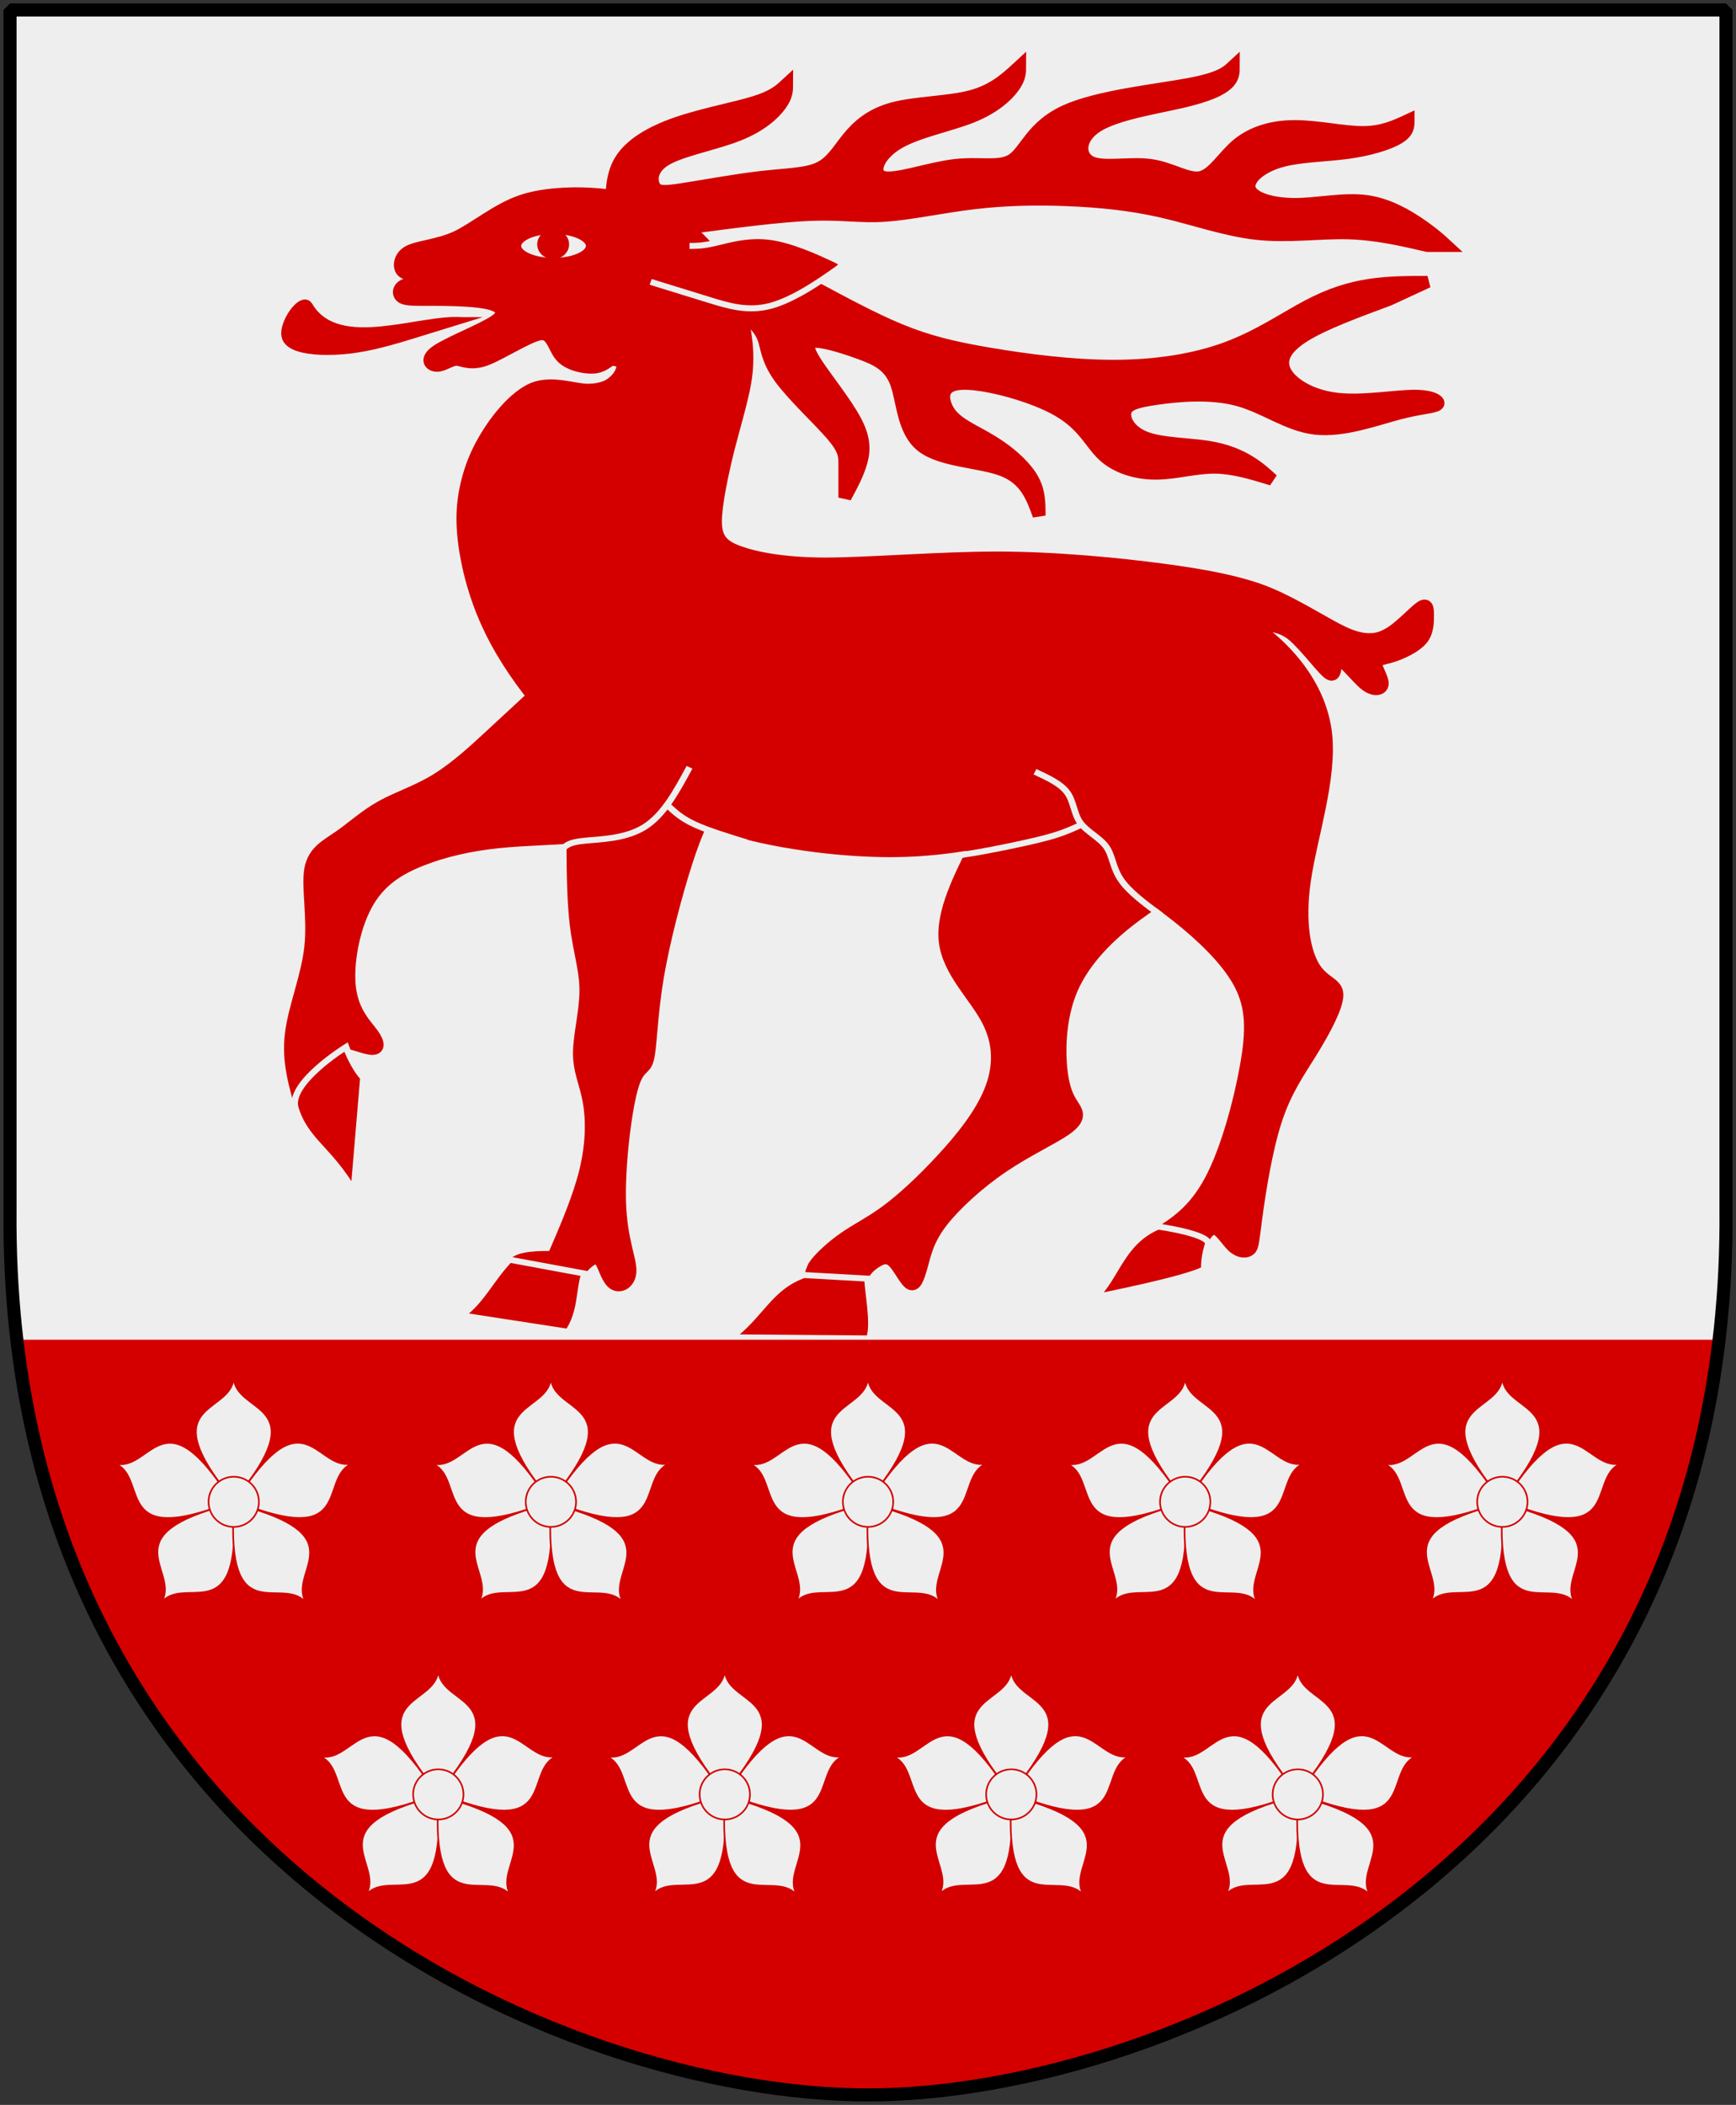
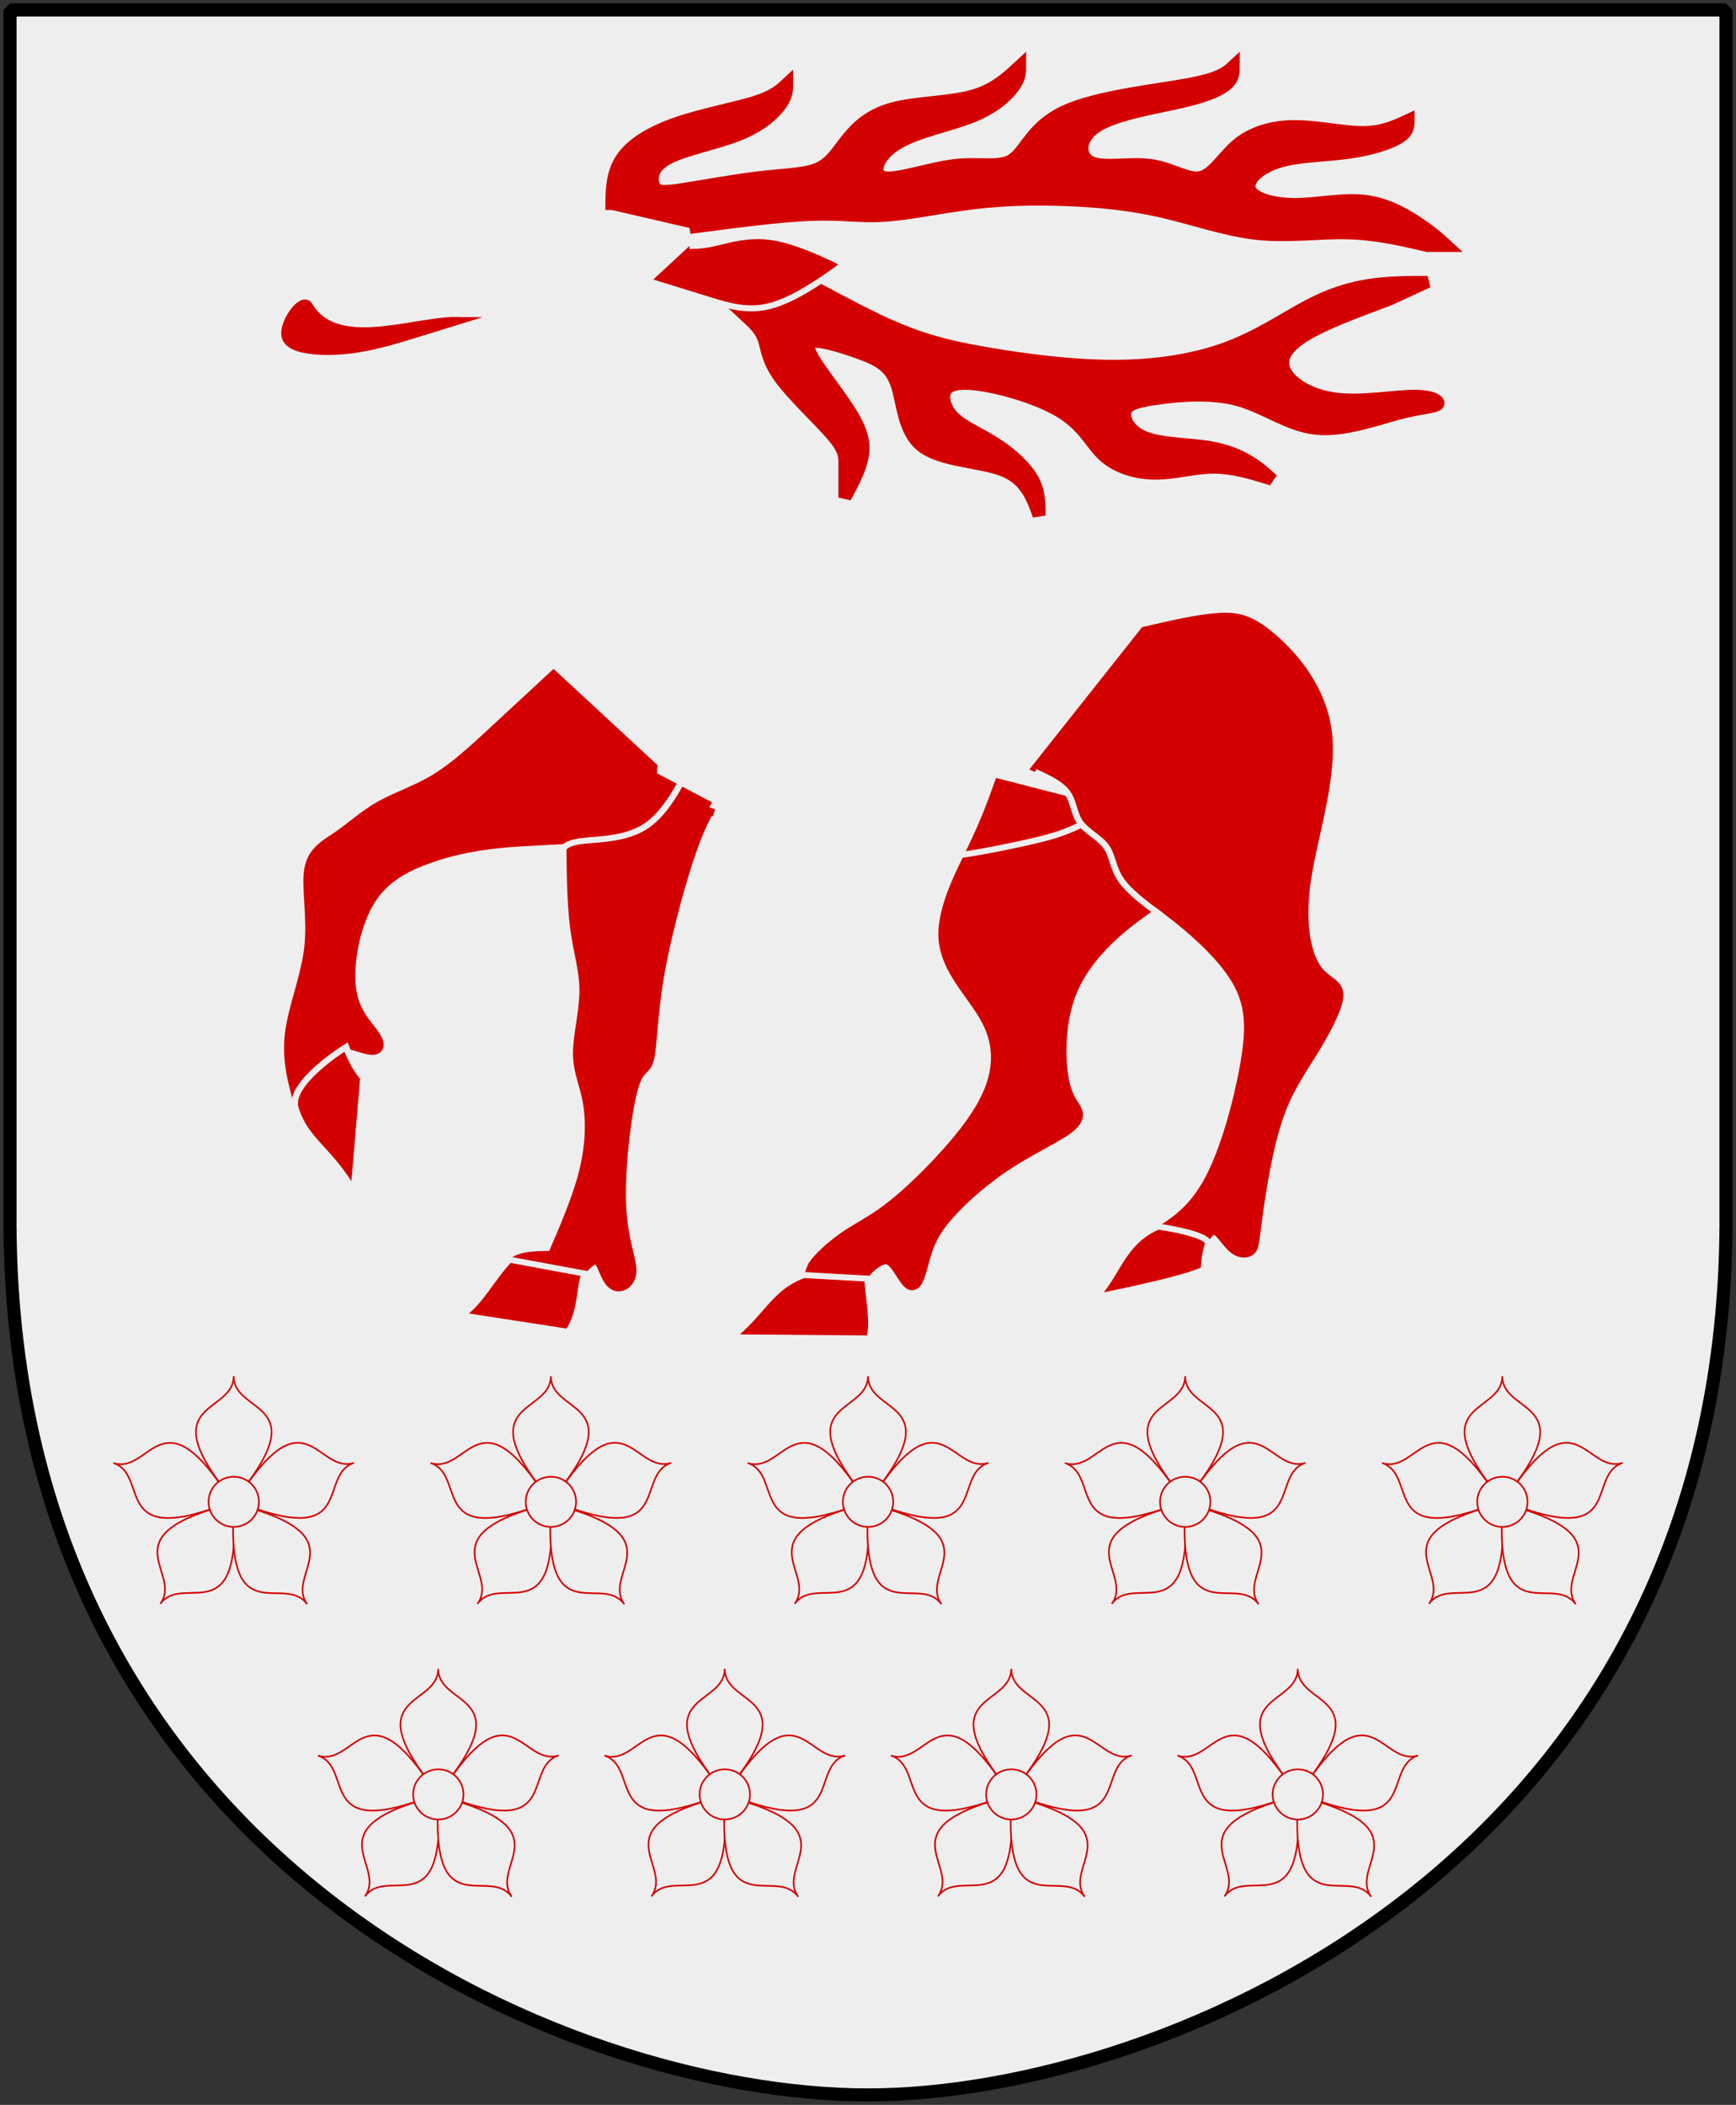
<svg xmlns="http://www.w3.org/2000/svg" xmlns:xlink="http://www.w3.org/1999/xlink" version="1.0" width="251" height="304.2" id="svg4166">
  <rect width="100%" height="100%" fill="#333333" stroke="none" />
  <defs id="defs4168" />
  <path d="m 249.551,1.44 -124.05,0 -124.051,0 0,173.497 C 0.682,268.657 81.739,302.756 125.5,302.756 c 42.994,0 124.818,-34.099 124.051,-127.82 l 0,-173.497 z" id="Shield" style="fill:#eeeeee" />
  <g transform="matrix(0.468,0,0,0.433,9.837,-3.427)" id="Deer" style="fill:#d40000;fill-rule:evenodd;stroke:#d40000;stroke-width:4">
    <path d="m 168.001,78 c 0,-6 0,-12 3,-17 3,-5 9,-9 17,-12 8,-3 18,-5 24,-7 6,-2 8,-4 10,-6 0,2 0,4 -2,7 -2,3 -6,7 -13,10 -7,3 -17,5 -22,8 -5,3 -5,7 -4,9 1,2 3,2 9,1 6,-1 16,-3 24,-4 8,-1 14,-1 18,-3 4,-2 6,-6 9,-10 3,-4 7,-8 14,-10 7,-2 17,-2 24,-4 7,-2 11,-6 15,-10 0,2 0,4 -2,7 -2,3 -6,7 -13,10 -7,3 -17,5 -23,9 -6,4 -8,10 -4,11 4,1 14,-3 22,-4 8,-1 14,1 18,-2 4,-3 6,-11 16,-16 10,-5 28,-7 38,-9 10,-2 12,-4 14,-6 0,2 0,4 -2,6 -2,2 -6,4 -14,6 -8,2 -20,4 -26,8 -6,4 -6,10 -2,12 4,2 12,0 18.533,1 6.467,1 11.467,5 15.467,4 4,-1 7,-7 11.467,-11 4.533,-4 10.533,-6 17.533,-6 7,0 15,2 21,2 6,0 10,-2 14,-4 0,2 0,4 -3,6 -3,2 -9,4 -16,5 -7,1 -15,1 -21,3 -6,2 -10,6 -9,9 1,3 7,5 14,5 7,0 15,-2 22,-1 7,1 13,5 17,8 4,3 6,5 8,7 l -6,0 c -8,-2 -16,-4 -24.755,-4.222 -8.756,-0.223 -18.267,1.333 -27.933,0.2 -9.667,-1.133 -19.489,-4.956 -29.245,-7.378 -9.755,-2.422 -19.445,-3.445 -29.111,-3.867 -9.667,-0.422 -19.311,-0.245 -29.133,1.022 -9.822,1.267 -19.822,3.623 -27.489,4.178 -7.667,0.555 -13,-0.689 -22.667,-0.311 -9.667,0.378 -23.667,2.378 -37.667,4.378" id="Antler-2" />
    <path d="m 342.002,285.001 -54,-15 c -2,6 -4,12 -8,21 -4,9 -10,21 -9,31 1,10 9,18 13,26 4,8 4,16 1,24 -3,8 -9,16 -15,23 -6,7 -12,13 -17,17 -5,4 -9,6 -13,9 -4,3 -8,7 -9.467,9.533 -7.152,16.296 14.933,18.467 14.933,18.467 1.533,-4 -0.467,-9 -0.467,-12.467 0,-3.533 2,-5.533 4,-7.067 2,-1.467 4,-2.467 6,-0.467 2,2 4,7 5.533,7.533 1.467,0.467 2.467,-3.533 3.467,-7.533 1,-4 2,-8 6,-13.533 4,-5.467 11,-12.467 18.533,-18 7.467,-5.467 15.467,-9.467 19.467,-12.467 4,-3 4,-5 3,-7 -1,-2 -3,-4 -4,-11 -1,-7 -1,-19 3,-29 4,-10 12,-18 18,-23 6,-5 10,-7 12,-11.533 2,-4.467 2,-11.467 2,-18.467 z" id="Leg-3" />
    <path d="m 198.001,277.475 -42,-24 c 0,10 0,20 0,31 0,11 0,23 1,32 1,9 3,15 3,22 0,7 -2,15 -2,21 0,6 2,10 3,16 1,6 1,14 -1,23 -2,9 -6,19 -10,29 -30.854,-0.901 5,18 5,18 1,-4 1,-8 2,-11 1,-3 3,-5 4.467,-6 1.533,-1 2.533,-1 3.533,1 1,2 2,6 3.933,7.111 1.867,1.111 4.667,-0.667 4.667,-4.667 0,-4 -2.8,-10.223 -3.2,-22.333 -0.4,-12.111 1.6,-30.111 3.6,-38.112 2,-8 4,-6 5,-10 1,-4 1,-14 3,-27 2,-13 6,-29 9,-39 3,-10 5,-14 7,-18 z" id="Leg-2" />
    <path d="m 336.379,420.002 c 0,0 12.623,5 12.623,5 1,-3 3,-7 5,-7 2,0 4,4 6,6 2,2 4,2 5,1 1,-1 1,-3 2,-11 1,-8 3,-22 6,-32 3,-10 7,-16 11,-23 4,-7 8,-15 8,-19 0,-4 -4,-4 -7,-9 -3,-5 -5,-15 -3,-29.533 2,-14.467 8,-33.467 6.533,-48.467 -1.533,-15 -10.533,-26 -17.067,-32 -6.467,-6 -10.467,-7 -16.467,-6.467 -6,0.467 -14,2.467 -22,4.467 l -33,45 c 4,2 8,4 10,7 2,3 2,7 4,10 2,3 6,5 8,8 2,3 2,7 5,11 3,4 9,8 16,14 7,6 15,14 19,22 4,8 4,16 2,28 -2,12 -6,28 -11,38 -5,10 -10.623,14 -16.623,18 z" id="Leg-4" />
-     <path d="m 156.562,72.438 c -1.159,0.007 -2.356,0.056 -3.562,0.125 -4.826,0.277 -9.333,1.063 -13,2.438 -3.667,1.375 -7.213,3.603 -10.719,6 -3.505,2.397 -6.531,4.625 -9.281,6 -2.75,1.375 -5.782,2.182 -8.594,2.875 -2.813,0.693 -5.032,1.208 -6.406,2.125 -1.375,0.917 -2.174,2.416 -2.312,3.875 -0.138,1.459 0.396,2.666 1.312,3.125 0.917,0.459 2.402,0.258 4,-0.125 1.598,-0.383 3.083,-0.875 4,-0.875 0.917,2e-6 1.438,0.464 1.438,1.125 0,0.66 -0.521,1.416 -1.438,1.875 -0.917,0.459 -2.402,0.723 -4,1 -1.598,0.277 -3.083,0.541 -4,1 -0.917,0.459 -1.455,1.201 -1.594,2 -0.139,0.799 0.135,1.541 0.594,2 0.459,0.459 1.209,0.736 2.562,0.875 1.353,0.139 3.145,0.125 5.438,0.125 2.292,0 5.527,-0.014 9,0.125 3.473,0.139 6.708,0.416 9,0.875 2.292,0.459 4.09,1.205 4.75,2.281 0.661,1.076 0.117,2.344 -1.75,3.719 -1.867,1.375 -5.283,3.125 -9,5 -3.717,1.875 -7.133,3.625 -9,5 -1.867,1.375 -2.401,2.656 -2.156,3.594 C 112.088,129.532 113.083,130 114,130 c 0.917,0 1.924,-0.478 3,-1 1.076,-0.522 2.083,-1 3,-1 0.917,0 1.914,0.474 3.406,0.719 1.491,0.245 3.302,0.198 5.594,-0.719 2.292,-0.917 5.541,-2.87 8.875,-4.781 3.334,-1.912 6.258,-3.487 8.125,-3.75 1.867,-0.196 2.881,0.88 3.781,2.531 0.901,1.651 1.571,3.625 2.75,5 1.113,1.375 2.965,2.393 5.031,3 2.067,0.607 4.063,0.727 5.438,0.531 1.375,-0.263 2.403,-0.878 3.219,-1.469 C 167.034,128.471 167.541,128 168,128 c 0.459,0 1.085,0.085 1.969,0.281 C 170.853,128.479 172,129.467 171,132 c -1,2.533 -3.378,4.409 -5.094,5.062 -1.715,0.654 -3.346,0.938 -5.375,0.938 -2.096,0 -4.729,-0.72 -7.75,-1.156 -3.02,-0.437 -6.031,-0.488 -8.781,0.625 -2.75,1.179 -5.768,3.739 -8.719,7.281 -2.951,3.543 -5.415,7.583 -7.281,11.25 -1.867,3.667 -3.361,7.682 -4.438,12.125 C 122.486,172.568 122,176.875 122,181 c 0,4.125 0.468,8.897 1.406,14 0.937,5.103 2.219,9.875 3.594,14 1.375,4.125 3.116,8.419 5.406,13 2.291,4.581 4.844,8.875 7.594,13 2.75,4.125 6.245,8.897 10.688,14 4.443,5.103 9.271,9.875 14.312,14 5.041,4.125 11.293,8.411 18.688,12.438 7.394,4.027 14.979,7.27 22.312,9.562 7.333,2.292 15.865,4.098 24.719,5.312 C 239.572,291.527 247.583,292 254,292 c 6.417,0 12.511,-0.468 19,-1.406 6.489,-0.937 12.583,-2.219 19,-3.594 6.417,-1.375 14.41,-3.133 23.125,-5.562 8.715,-2.429 17,-5.229 23.875,-8.438 6.875,-3.208 13.452,-7.473 22.781,-14.438 C 371.111,251.599 378,246 378,246 l -12,-30 c 0,0 2.276,0.098 5.312,0.688 3.036,0.59 5.123,1.446 7.219,3.312 2.029,1.867 4.42,4.814 6.625,7.594 2.205,2.78 3.927,4.948 4.844,5.406 0.917,0.459 1.214,-0.698 1.438,-2.125 0.224,-1.427 0.373,-2.875 1.094,-2.875 0.654,0 2.02,1.432 3.688,3.344 1.667,1.911 3.407,4.008 4.781,5.188 1.375,1.113 2.656,1.535 3.594,1.344 C 405.532,237.683 406,236.917 406,236 c -10e-6,-0.917 -0.478,-2.17 -1,-3.438 -0.522,-1.268 -1,-2.373 -1,-3.094 10e-6,-0.654 0.468,-1.06 1.406,-1.406 0.937,-0.347 2.219,-0.604 3.594,-1.062 1.375,-0.459 3.139,-1.212 4.875,-2.219 1.737,-1.007 3.208,-2.133 4.125,-3.312 0.917,-1.113 1.441,-2.491 1.719,-4 0.277,-1.442 0.281,-2.821 0.281,-4 -10e-6,-1.113 -0.004,-2.246 -0.281,-2.906 -0.277,-0.661 -0.802,-0.752 -1.719,-0.031 -0.917,0.654 -2.406,2.235 -4.281,4.094 -1.875,1.859 -3.852,3.731 -5.719,4.844 -1.867,1.179 -3.852,1.851 -6.281,1.781 -2.429,-0.069 -4.969,-0.875 -7.719,-2.25 -2.75,-1.375 -6.24,-3.59 -10.406,-6.125 C 379.428,210.34 375.125,207.867 371,206 c -4.125,-1.867 -8.891,-3.365 -14.688,-4.719 C 350.516,199.928 344.417,198.917 338,198 331.583,197.083 323.581,196.08 314.312,195.281 305.043,194.482 295.708,194 287,194 c -8.708,-1e-5 -18.521,0.478 -28.312,1 -9.791,0.522 -18.271,1 -24.688,1 -6.417,0 -12.03,-0.482 -16.75,-1.281 -4.72,-0.799 -7.958,-1.802 -10.25,-2.719 -2.292,-0.917 -4.098,-1.932 -5.312,-3.562 C 200.473,186.808 200,184.75 200,182 c -1e-5,-2.75 0.482,-6.725 1.281,-11.344 0.799,-4.618 1.802,-9.258 2.719,-13.188 0.917,-3.863 1.938,-7.79 2.875,-11.625 0.937,-3.836 1.666,-7.094 2.125,-9.844 0.459,-2.75 0.719,-5.526 0.719,-8.562 0,-3.037 -0.26,-5.96 -0.719,-8.906 -0.459,-3.013 -1.192,-6.636 -2.406,-10.594 C 205.379,103.979 203.867,100.208 202,97 200.133,93.792 197.67,90.496 194.719,87.406 191.768,84.316 188.75,81.867 186,80 183.25,78.133 180.224,76.621 176.719,75.406 173.213,74.192 169.667,73.459 166,73 c -2.75,-0.344 -5.962,-0.584 -9.438,-0.562 z M 150,84 c 6.627,0 12,2.686 12,6 0,3.314 -5.373,6 -12,6 -6.627,0 -12,-2.686 -12,-6 0,-3.314 5.373,-6 12,-6 z m -0.125,2.531 c -1.62,-2e-6 -2.938,1.317 -2.938,2.938 0,1.62 1.317,2.938 2.938,2.938 1.62,3e-6 2.938,-1.317 2.938,-2.938 -1e-5,-1.62 -1.317,-2.938 -2.938,-2.938 z" id="Main-body" />
    <path d="m 204.001,108.001 c 2,2 4,4 6,6 2,2 4,4 5,7 1,3 1,7 5,13 4,6 12,14 16,19 4,5 4,7 4,10 0,3 0,7 0,11 2,-4 4,-8 5,-12 1,-4 1,-8 -2,-14 -3,-6 -9,-14 -12,-19 -3,-5 -3,-7 0,-7 3,0 9,2 14,4 5,2 9,4 11,10 2,6 2,16 8,21 6,5 18,5 25,8 7,3 9,9 11,15 0,-4 0,-8 -2,-12 -2,-4 -6,-8 -10,-11 -4,-3 -8,-5 -11,-7 -3,-2 -5,-4 -6,-7 -1,-3 -1,-7 6,-7 7,0 21,4 29,9 8,5 10,11 14,15 4,4 10,6 16,6 6,0 12,-2 18,-2 6,0 12,2 18,4 -2,-2 -4,-4 -7,-6 -3,-2 -7,-4 -13,-5 -6,-1 -14,-1 -19,-3 -5,-2 -7,-6 -6.467,-8.533 0.467,-2.467 3.467,-3.467 10,-4.467 6.467,-1 16.467,-2 24.933,0.467 8.533,2.533 15.533,8.533 24,9.533 8.533,1 18.533,-3 25.533,-5 7,-2 11,-2 12,-3 1,-1 -1,-3 -7,-3 -6,0 -16,2 -24,1 -8,-1 -14,-5 -16,-9 -2,-4 0,-8 6,-12 6,-4 16,-8 26,-12 l 12,-6 c -6,0 -12,0 -18,1 -6,1 -12,3 -19,7 -7,4 -15,10 -25,14 -10,4 -22,6 -35,6 -13,0 -27,-2 -38,-4 -11,-2 -19,-4 -28,-8 -9,-4 -19,-10 -26,-14 -7,-4 -11,-6 -15,-8" id="Antler-1" />
    <path d="m 180.001,264.001 -30,-30 c -4,4 -8,8 -11,11 -3,3 -5,5 -9,9 -4,4 -10,10 -16,14 -6,4 -12,6 -17,9 -5,3 -9,7 -13,10 -4,3 -8,5 -9,11 -1,6 1,16 0,26 -1,10 -5,20 -6,29 -1,9 1,16.147 3,24.147 0,0 17.584,-3.894 13,-16.147 -1,-3 -1,-5 1,-5 2,0 6,2 8,2 2,0 2,-2 0,-5 -2,-3 -6,-7 -7,-15 -1,-8 1,-20 5,-28 4,-8 10,-12 17,-15 7,-3 15,-5 24,-6 9,-1 19,-1 27,-2 8,-1 14,-3 17,-7 3,-4 3,-10 3,-16 z" id="Leg-1" />
    <path d="m 192.001,90 c 2,0 4,0 8,-1 4,-1 10,-3 17,-2 7,1 15,5 19,7 4,2 4,2 0,5 -4,3 -12,9 -19,11 -7,2 -13,0 -19,-2 -6,-2 -12,-4 -18,-6" id="Ear" style="stroke:#eeeeee;stroke-width:2" />
    <path d="m 121.691,113.77 c -13.079,-1.08 -37.857,10.705 -46.161,-4.294 -1.163,-2.1 -3.221,-2.147 -5.368,0 -2.147,2.147 -4.294,6.441 -4.294,9.662 0,3.221 2.147,5.368 6.441,6.441 4.294,1.074 10.735,1.074 17.176,0 6.441,-1.074 12.882,-3.221 19.323,-5.368 6.441,-2.147 12.882,-4.294 19.323,-6.441" id="Tongue" style="stroke:none" />
    <path d="m 337.723,313.494 c -5,-4 -10,-8 -12.467,-12 -2.533,-4 -2.533,-8 -4.533,-11 -2,-3 -6,-5 -8,-8 -2,-3 -2,-7 -4,-10 -2,-3 -6,-5 -10,-7" id="Leg-line-4" style="fill:none;stroke:#eeeeee;stroke-width:2" />
    <path d="m 275.377,293.346 c 7,-1 19.969,-3.919 25.502,-5.452 5.467,-1.467 8.401,-2.827 12.401,-4.827" id="Leg-line-3" style="fill:none;stroke:#eeeeee;stroke-width:2" />
-     <path d="m 209.575,289.067 c -6,-2 -12,-4 -16,-6 -4,-2 -6,-4 -8,-6" id="Leg-line-2" style="fill:none;stroke:#eeeeee;stroke-width:2" />
    <path d="m 153.001,291.001 c 1,-1 2,-2 6.467,-2.467 4.533,-0.533 12.533,-0.533 18.533,-4.533 6,-4 10,-12 14,-20" id="Leg-line-1" style="fill:none;stroke:#eeeeee;stroke-width:2" />
    <path d="m 227.341,433.47 c -10.588,4.06 -13.209,13.241 -22.431,20.787 0,0 42.62,0.37 42.62,0.37 1.72,-4.486 -0.523,-16.072 -0.523,-19.96 0,0 -19.665,-1.196 -19.665,-1.196 z" id="Hoof-3" style="stroke:#eeeeee;stroke-width:2" />
    <path d="m 70.248,377.821 c 3.217,11.066 10.382,13.454 18.038,27.658 0,0 2.966,-37.92 2.966,-37.92 -1.764,-1.764 -4.169,-6.574 -5.371,-10.181 0,0 -18.071,12.056 -15.633,20.443 z" id="Hoof-1" style="stroke:#eeeeee;stroke-width:2" />
    <path d="m 136.37,428.344 c -6.018,6.894 -8.506,13.646 -14.783,18.598 0,0 32.922,5.491 32.922,5.491 1.306,-2.032 2.177,-4.353 2.757,-6.675 1.161,-4.644 1.161,-9.287 2.322,-12.77 0,0 -23.218,-4.644 -23.218,-4.644 z" id="Hoof-2" style="stroke:#eeeeee;stroke-width:2" />
    <path d="m 336.771,417.289 c -11.418,5.215 -12.893,16.958 -19.494,23.559 0,0 28.146,-5.917 33.739,-9.313 0,-2.374 0.165,-4.698 1.187,-8.31 0.973,-3.435 -15.433,-5.936 -15.433,-5.936 z" id="Hoof-4" style="stroke:#eeeeee;stroke-width:2" />
  </g>
-   <path d="m 2.469,193.619 c 9.426,79.605 83.027,109.125 123.031,109.125 40.718,0 113.694,-29.52 123.031,-109.125 l -246.063,0 z" id="Stam" style="fill:#d40000" />
  <g id="Flowers">
    <g transform="matrix(0.37,0,0,0.37,8.052,-87.326)" id="Flower" style="fill:#eeeeee;stroke:#d40000;stroke-width:0.64">
      <path d="m 75.577,814.491 c 0,0 -2.987,3.218 -6.022,3.218 -3.035,0 -6.022,-3.218 -6.022,-3.218 -22.686,-31.177 5.989,-26.633 6.022,-40.95 -0.034,14.386 28.835,9.804 6.022,40.95 z" id="path3180" />
      <use transform="matrix(0.309,-0.951,0.951,0.309,-734.588,634.569)" id="use3180" x="0" y="0" width="335.789" height="436.341" xlink:href="#path3180" />
      <use transform="matrix(-0.809,-0.588,0.588,-0.809,-357.681,1529.149)" id="use3190" x="0" y="0" width="335.789" height="436.341" xlink:href="#path3180" />
      <use transform="matrix(-0.809,0.588,-0.588,-0.809,609.379,1447.508)" id="use3192" x="0" y="0" width="335.789" height="436.341" xlink:href="#path3180" />
      <use transform="matrix(0.309,0.951,-0.951,0.309,830.754,502.219)" id="use3194" x="0" y="0" width="335.789" height="436.341" xlink:href="#path3180" />
      <path d="m 79.405,822.62 a 9.828,9.791 0 0 1 -19.657,0 9.828,9.791 0 1 1 19.657,0 z" id="path3178" />
    </g>
    <use transform="translate(45.856,0)" id="use3256" x="0" y="0" width="251" height="304.2" xlink:href="#Flower" />
    <use transform="translate(91.712,0)" id="use3258" x="0" y="0" width="251" height="304.2" xlink:href="#Flower" />
    <use transform="translate(137.568,0)" id="use3260" x="0" y="0" width="251" height="304.2" xlink:href="#Flower" />
    <use transform="translate(183.424,0)" id="use3262" x="0" y="0" width="251" height="304.2" xlink:href="#Flower" />
    <use transform="translate(29.576,42.283)" id="use3264" x="0" y="0" width="251" height="304.2" xlink:href="#Flower" />
    <use transform="translate(71,42.283)" id="use3266" x="0" y="0" width="251" height="304.2" xlink:href="#Flower" />
    <use transform="translate(112.424,42.283)" id="use3268" x="0" y="0" width="251" height="304.2" xlink:href="#Flower" />
    <use transform="translate(153.849,42.283)" id="use3270" x="0" y="0" width="251" height="304.2" xlink:href="#Flower" />
  </g>
  <path d="m 249.551,1.44 -124.05,0 -124.051,0 0,173.497 c -0.767,93.721 80.289,127.82 124.051,127.82 42.994,0 124.818,-34.099 124.051,-127.82 l 0,-173.497 z" id="Frame" style="fill:none;stroke:#000000;stroke-width:1.888;stroke-linejoin:bevel" />
</svg>